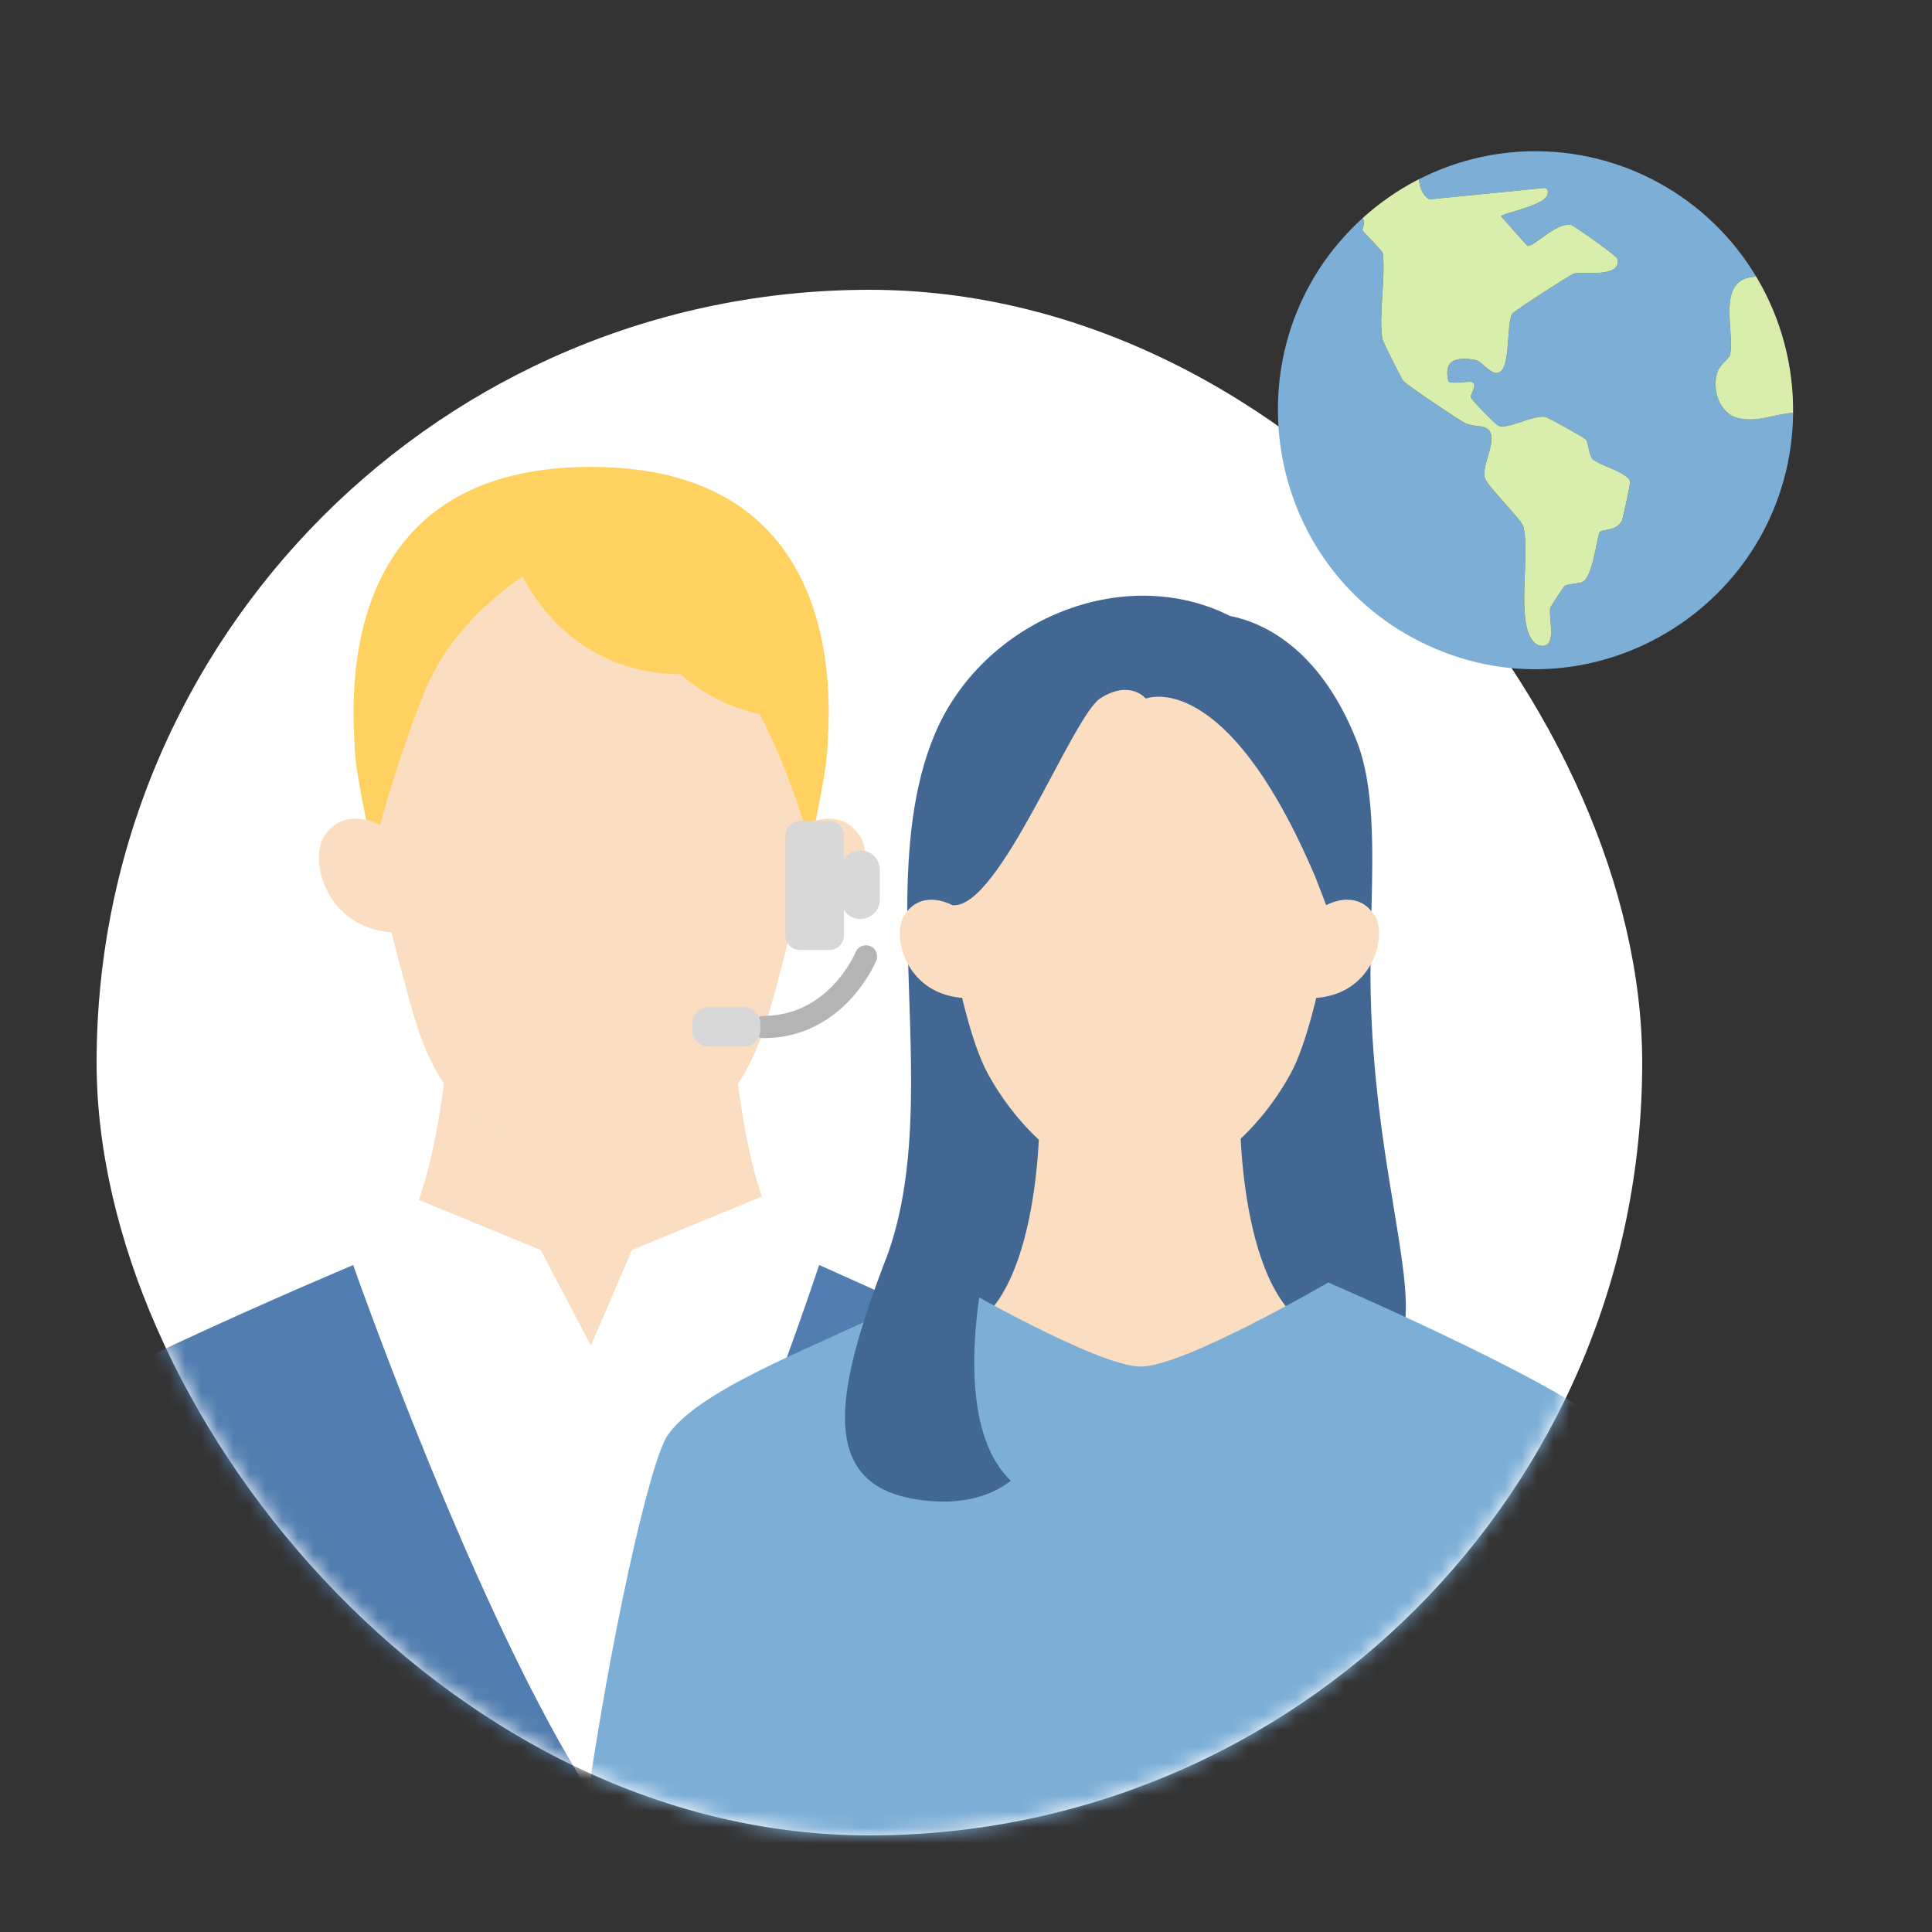
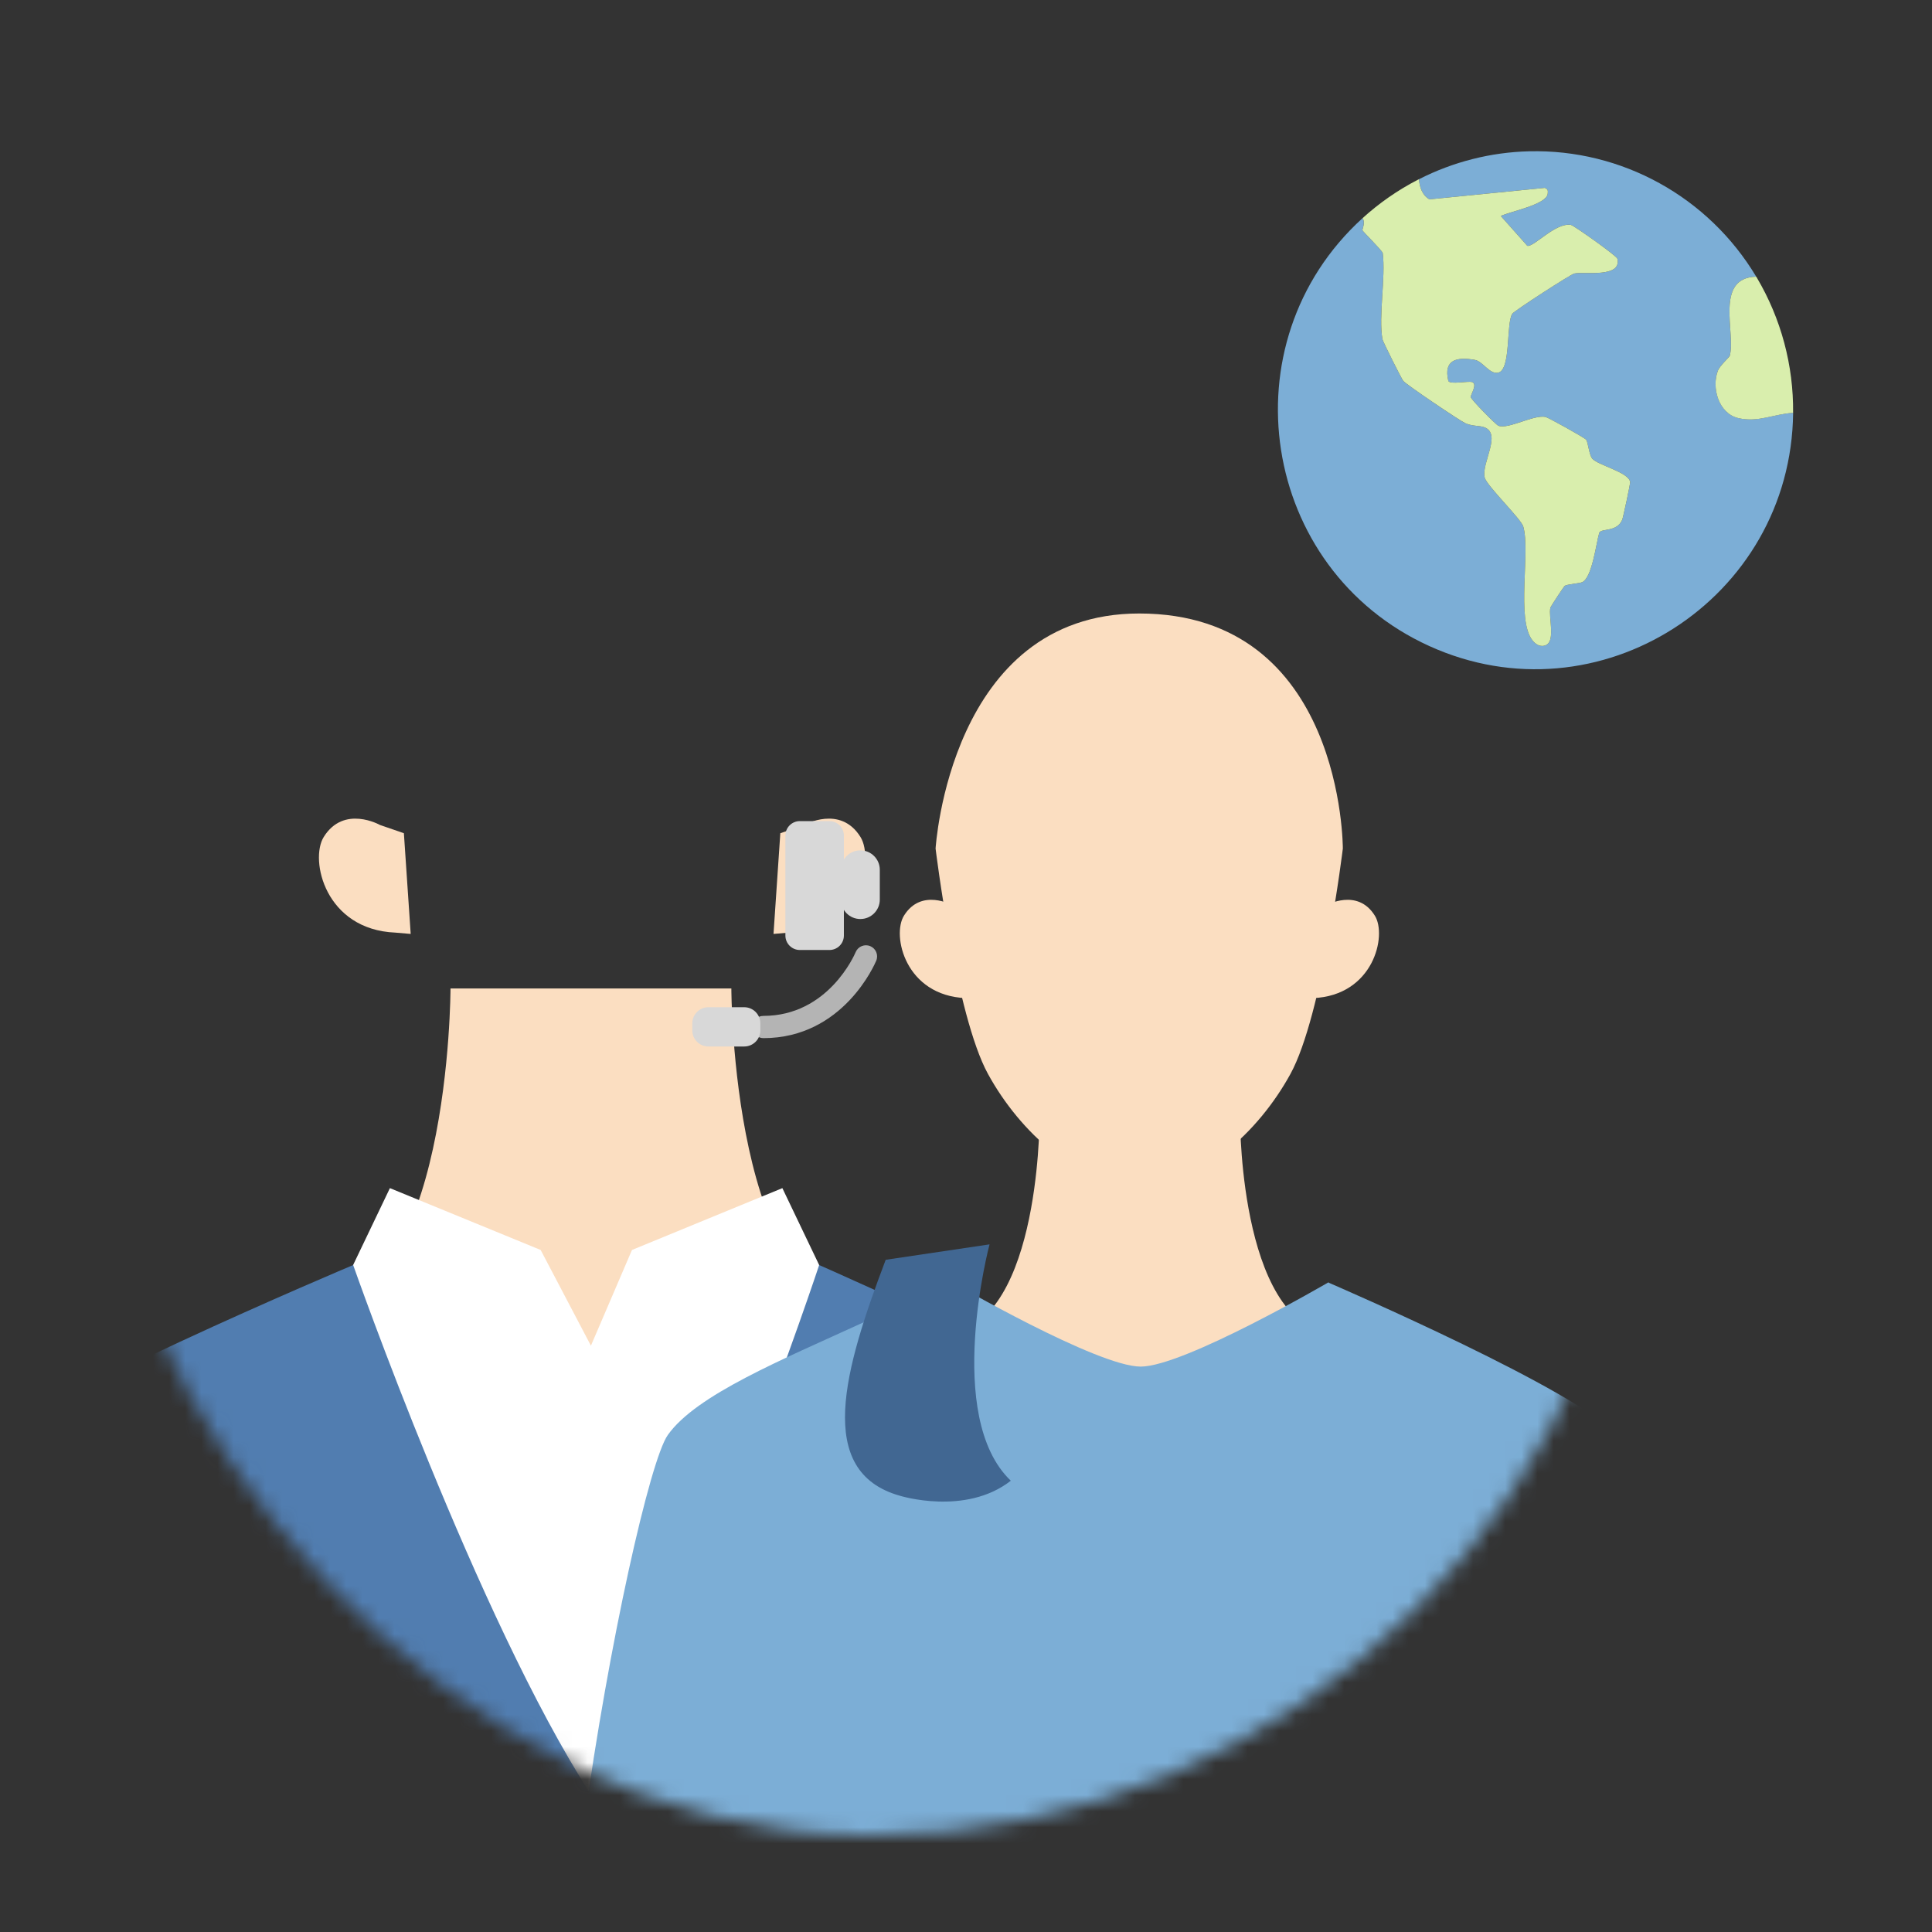
<svg xmlns="http://www.w3.org/2000/svg" width="120" height="120" viewBox="0 0 120 120" fill="none">
  <rect x="0" y="0" width="120" height="120" fill="#333333" stroke="none" />
-   <rect x="6" y="18" width="96" height="96" rx="48" fill="white" />
  <mask id="mask0_9370_177" style="mask-type:alpha" maskUnits="userSpaceOnUse" x="6" y="18" width="96" height="96">
    <rect x="6" y="18" width="96" height="96" rx="48" fill="white" />
  </mask>
  <g mask="url(#mask0_9370_177)">
    <path d="M36.704 90.651L54.121 81.251C45.435 81.329 45.426 61.394 45.426 61.394H27.982C27.982 61.394 27.973 81.333 19.287 81.251L36.704 90.651Z" fill="#FBDEC1" />
    <path d="M50.88 78.574L48.594 73.797L39.253 77.638L36.703 83.583L33.581 77.638L24.218 73.797L21.932 78.574V104.427L36.785 122.431L50.88 104.427V78.574Z" fill="white" />
-     <path d="M49.917 54.426C49.18 57.657 48.303 61.126 47.612 63.416C45.99 68.793 42.54 71.798 36.708 71.798C30.877 71.798 27.427 68.789 25.804 63.416C25.113 61.13 24.227 57.63 23.486 54.38C23.486 54.38 20.014 32.473 36.704 32.473C53.394 32.473 49.921 54.426 49.921 54.426H49.917Z" fill="#FBDEC1" />
    <path d="M48.998 57.926C53.348 57.744 54.33 53.421 53.448 51.99C52.198 49.972 49.953 51.24 49.953 51.24L48.467 51.753L48.044 58.008L48.998 57.926Z" fill="#FBDEC1" />
    <path d="M24.554 57.926C20.204 57.744 19.223 53.421 20.105 51.99C21.354 49.972 23.6 51.24 23.6 51.24L25.086 51.753L25.509 58.008L24.554 57.926Z" fill="#FBDEC1" />
-     <path d="M36.708 29C20.259 29 21.982 44.444 22.036 46.572C22.055 47.294 22.332 48.913 22.741 50.926C23.245 51.04 23.605 51.24 23.605 51.24C23.605 51.24 24.636 47.29 26.391 42.922C28.177 38.472 32.468 35.809 32.468 35.809C32.468 35.809 35.127 41.845 42.272 41.877C43.403 42.867 45.04 43.913 47.194 44.354C47.194 44.354 48.762 47.29 49.958 51.24C49.958 51.24 50.244 51.076 50.671 50.962C51.076 48.971 51.353 47.349 51.385 46.572C51.471 44.576 53.162 29 36.713 29H36.708Z" fill="#FFD160" />
    <path d="M74.433 90.837C72.201 87.937 50.88 78.574 50.88 78.574C50.88 78.574 43.44 101.032 36.704 111.468C29.627 100.505 21.936 78.574 21.936 78.574C21.936 78.574 0.897 87.424 -1.021 90.174C-4.767 95.546 -14.761 143.434 -12.93 149.625C-11.098 155.815 6.605 156.77 6.605 156.77C6.605 156.77 4.437 173.405 5.733 176.028C6.828 178.246 20.477 176.75 35.349 177.014C50.898 177.287 66.379 178.609 67.797 176.996C69.024 175.605 69.256 170.61 69.474 167.333C73.101 165.392 84.923 156.301 85.473 151.879C86.096 146.879 78.115 95.605 74.442 90.833L74.433 90.837Z" fill="#517DB0" />
-     <path d="M71.174 88.736C87.555 88.736 87.304 81.731 87.304 81.731C87.54 77.729 85.055 70.309 85.123 59.922C85.123 59.447 85.135 58.971 85.143 58.5L56.378 58.552C56.51 65.321 57.216 72.438 55.012 78.248C54.513 79.566 54.038 80.872 53.638 82.126C53.638 82.126 54.349 88.736 71.174 88.736Z" fill="#416792" />
    <path d="M70.795 89.614L83.243 82.897C77.037 82.953 77.029 69.686 77.029 69.686H64.561C64.561 69.686 64.553 82.953 58.347 82.897L70.795 89.614Z" fill="#FBDEC1" />
    <path d="M83.406 52.706C83.406 52.706 82.144 63.057 80.155 66.699C78.162 70.341 74.504 73.664 70.758 73.664C67.013 73.664 63.354 70.341 61.362 66.699C59.369 63.057 58.111 52.706 58.111 52.706C58.111 52.706 58.981 38.105 70.758 38.105C83.458 38.105 83.406 52.706 83.406 52.706Z" fill="#FBDEC1" />
    <path d="M81.557 61.995C85.311 61.839 86.162 58.105 85.395 56.875C84.317 55.134 82.38 56.228 82.38 56.228L81.098 56.671L80.734 62.066L81.561 61.995H81.557Z" fill="#FBDEC1" />
    <path d="M59.984 61.995C56.23 61.839 55.38 58.105 56.146 56.875C57.224 55.134 59.161 56.228 59.161 56.228L60.443 56.671L60.807 62.066L59.98 61.995H59.984Z" fill="#FBDEC1" />
-     <path d="M71.174 43.397C71.174 43.397 70.223 42.195 68.366 43.357C66.589 44.467 62.072 56.508 59.157 56.224C59.157 56.224 57.452 55.261 56.35 56.595C56.358 52.638 56.689 48.868 58.055 45.613C61.042 38.501 69.792 34.922 76.401 38.261C78.813 38.724 82.136 40.633 84.261 46.008C85.351 48.764 85.283 52.558 85.183 56.595C84.081 55.258 82.372 56.22 82.372 56.22L81.721 54.531C76.134 41.32 71.166 43.393 71.166 43.393L71.174 43.397Z" fill="#416792" />
    <path d="M100.371 89.127C98.162 86.435 83.13 79.93 82.535 79.674L82.515 79.646C82.515 79.646 73.542 84.882 70.85 84.882C68.159 84.882 59.145 79.646 59.145 79.646C59.145 79.646 56.729 80.693 53.634 82.114L53.626 82.138C48.546 84.466 43.239 86.639 41.478 89.131C39.265 92.258 31.242 134.606 37.101 137.058C40.04 138.288 44.748 137.749 47.999 137.465C47.895 138.735 47.767 140.943 47.947 141.171C48.55 141.942 61.477 143.188 70.291 143.188C76.805 143.188 85.562 142.509 89.936 141.842L90.882 143.236C90.882 143.236 106.01 135.328 107.543 131.439C109.077 127.553 102.599 91.851 100.367 89.135L100.371 89.127Z" fill="#7CAED6" />
    <path d="M61.461 77.294C61.461 77.294 58.614 87.993 62.783 91.97C59.96 94.175 55.886 92.901 55.886 92.901C50.579 91.403 52.444 85.025 55.012 78.248L61.461 77.29V77.294Z" fill="#416792" />
    <path d="M47.409 64.478C47.028 64.478 46.719 64.169 46.719 63.789C46.719 63.408 47.028 63.099 47.409 63.099C51.439 63.099 53.079 59.299 53.147 59.137C53.294 58.785 53.7 58.62 54.052 58.766C54.403 58.912 54.572 59.316 54.426 59.667C54.344 59.862 52.376 64.481 47.409 64.481V64.478Z" fill="#B4B4B4" />
    <path d="M46.224 62.56H44.002C43.449 62.56 43 63.009 43 63.562V63.998C43 64.551 43.449 65 44.002 65H46.224C46.777 65 47.226 64.551 47.226 63.998V63.562C47.226 63.009 46.777 62.56 46.224 62.56Z" fill="#D8D8D8" />
    <path d="M53.439 52.817C54.106 52.817 54.646 53.357 54.646 54.024V55.875C54.646 56.542 54.106 57.082 53.439 57.082C52.772 57.082 52.232 56.542 52.232 55.875V54.024C52.232 53.357 52.772 52.817 53.439 52.817Z" fill="#D8D8D8" />
    <path d="M51.517 51H49.68C49.184 51 48.782 51.402 48.782 51.898V58.108C48.782 58.604 49.184 59.006 49.68 59.006H51.517C52.013 59.006 52.415 58.604 52.415 58.108V51.898C52.415 51.402 52.013 51 51.517 51Z" fill="#D8D8D8" />
  </g>
  <path d="M109.119 17.245C109.106 17.223 109.093 17.203 109.082 17.181C106.475 17.254 107.817 20.67 107.44 22.096C107.418 22.176 106.825 22.708 106.708 23.007C106.292 24.07 106.746 25.682 107.971 25.967C109.207 26.257 110.225 25.695 111.374 25.644C111.25 37.236 99.28 44.905 88.77 40.124C78.288 35.356 76.099 21.315 84.627 13.553C84.822 13.799 84.608 14.258 84.621 14.297C84.65 14.388 85.769 15.473 85.884 15.712C86.078 17.229 85.608 19.663 85.868 21.076C85.895 21.217 87.043 23.516 87.157 23.658C87.34 23.886 90.663 26.131 91.014 26.286C91.459 26.483 91.878 26.426 92.182 26.534C93.31 26.935 91.999 28.757 92.217 29.661C92.343 30.175 94.471 32.221 94.61 32.699C95.069 34.262 94.161 38.465 95.179 39.767C95.384 40.029 95.697 40.228 96.04 40.057C96.618 39.77 96.17 38.284 96.296 37.748C96.314 37.668 97.125 36.437 97.189 36.388C97.321 36.289 98.107 36.238 98.277 36.158C98.892 35.87 99.136 33.746 99.337 33.075C99.511 32.808 100.421 33.056 100.756 32.287C100.814 32.157 101.265 30.057 101.25 29.938C101.175 29.331 99.234 28.897 98.892 28.478C98.702 28.246 98.643 27.506 98.524 27.318C98.447 27.194 96.137 25.925 95.994 25.896C95.234 25.75 93.671 26.685 93.065 26.443C92.909 26.381 91.358 24.807 91.349 24.661C91.34 24.504 91.792 23.85 91.43 23.731C91.192 23.651 90.068 23.897 89.958 23.662C89.643 22.334 90.485 22.156 91.604 22.353C92.107 22.442 92.521 23.268 93.059 23.146C93.863 22.965 93.539 20.053 93.934 19.483C94.064 19.295 97.554 17.041 97.777 16.99C98.376 16.855 100.736 17.289 100.459 16.069C100.419 15.894 97.748 14.001 97.572 13.97C96.622 13.804 95.271 15.351 94.866 15.27L93.218 13.416C93.784 13.142 96.04 12.712 96.129 12.043C96.157 11.824 96.137 11.758 95.95 11.669L88.784 12.382C88.332 12.123 88.164 11.6 88.136 11.131C90.256 10.05 92.6 9.455 94.976 9.397C100.728 9.255 106.113 12.227 109.08 17.181C109.093 17.203 109.106 17.223 109.117 17.245H109.119Z" fill="#7CAED6" />
  <path d="M88.07 11.164C88.092 11.153 88.114 11.142 88.136 11.131C88.165 11.602 88.332 12.123 88.784 12.382L95.95 11.669C96.14 11.758 96.157 11.822 96.129 12.043C96.043 12.712 93.784 13.139 93.218 13.416L94.866 15.27C95.272 15.354 96.622 13.806 97.572 13.97C97.749 14.001 100.419 15.894 100.459 16.069C100.737 17.287 98.376 16.855 97.777 16.99C97.555 17.041 94.064 19.295 93.934 19.484C93.54 20.055 93.863 22.965 93.059 23.146C92.521 23.268 92.107 22.442 91.605 22.353C90.485 22.156 89.643 22.334 89.959 23.662C90.069 23.897 91.193 23.653 91.43 23.731C91.792 23.85 91.34 24.504 91.349 24.661C91.358 24.807 92.909 26.381 93.066 26.443C93.674 26.685 95.234 25.75 95.994 25.896C96.138 25.923 98.445 27.194 98.524 27.318C98.643 27.506 98.703 28.246 98.892 28.479C99.234 28.897 101.175 29.331 101.25 29.938C101.266 30.057 100.812 32.157 100.757 32.287C100.422 33.056 99.511 32.808 99.337 33.076C99.137 33.749 98.892 35.87 98.277 36.158C98.108 36.238 97.319 36.289 97.189 36.388C97.125 36.437 96.314 37.67 96.296 37.748C96.171 38.284 96.618 39.767 96.041 40.058C95.697 40.228 95.384 40.029 95.179 39.767C94.159 38.468 95.067 34.263 94.611 32.699C94.469 32.221 92.341 30.172 92.217 29.661C91.997 28.758 93.308 26.935 92.182 26.534C91.878 26.426 91.459 26.483 91.014 26.286C90.666 26.131 87.343 23.888 87.158 23.658C87.043 23.516 85.895 21.217 85.868 21.076C85.608 19.663 86.078 17.232 85.884 15.713C85.769 15.473 84.65 14.388 84.621 14.297C84.608 14.26 84.824 13.799 84.628 13.553C85.666 12.61 86.825 11.804 88.07 11.162V11.164Z" fill="#D9EEAD" />
-   <path d="M109.12 17.245C110.623 19.783 111.405 22.692 111.372 25.646C110.224 25.7 109.206 26.26 107.97 25.97C106.744 25.684 106.288 24.072 106.707 23.009C106.824 22.71 107.419 22.179 107.439 22.099C107.818 20.673 106.473 17.256 109.08 17.183C109.094 17.205 109.107 17.225 109.118 17.247L109.12 17.245Z" fill="#D9EEAD" />
+   <path d="M109.12 17.245C110.623 19.783 111.405 22.692 111.372 25.646C110.224 25.7 109.206 26.26 107.97 25.97C106.744 25.684 106.288 24.072 106.707 23.009C106.824 22.71 107.419 22.179 107.439 22.099C107.818 20.673 106.473 17.256 109.08 17.183L109.12 17.245Z" fill="#D9EEAD" />
</svg>